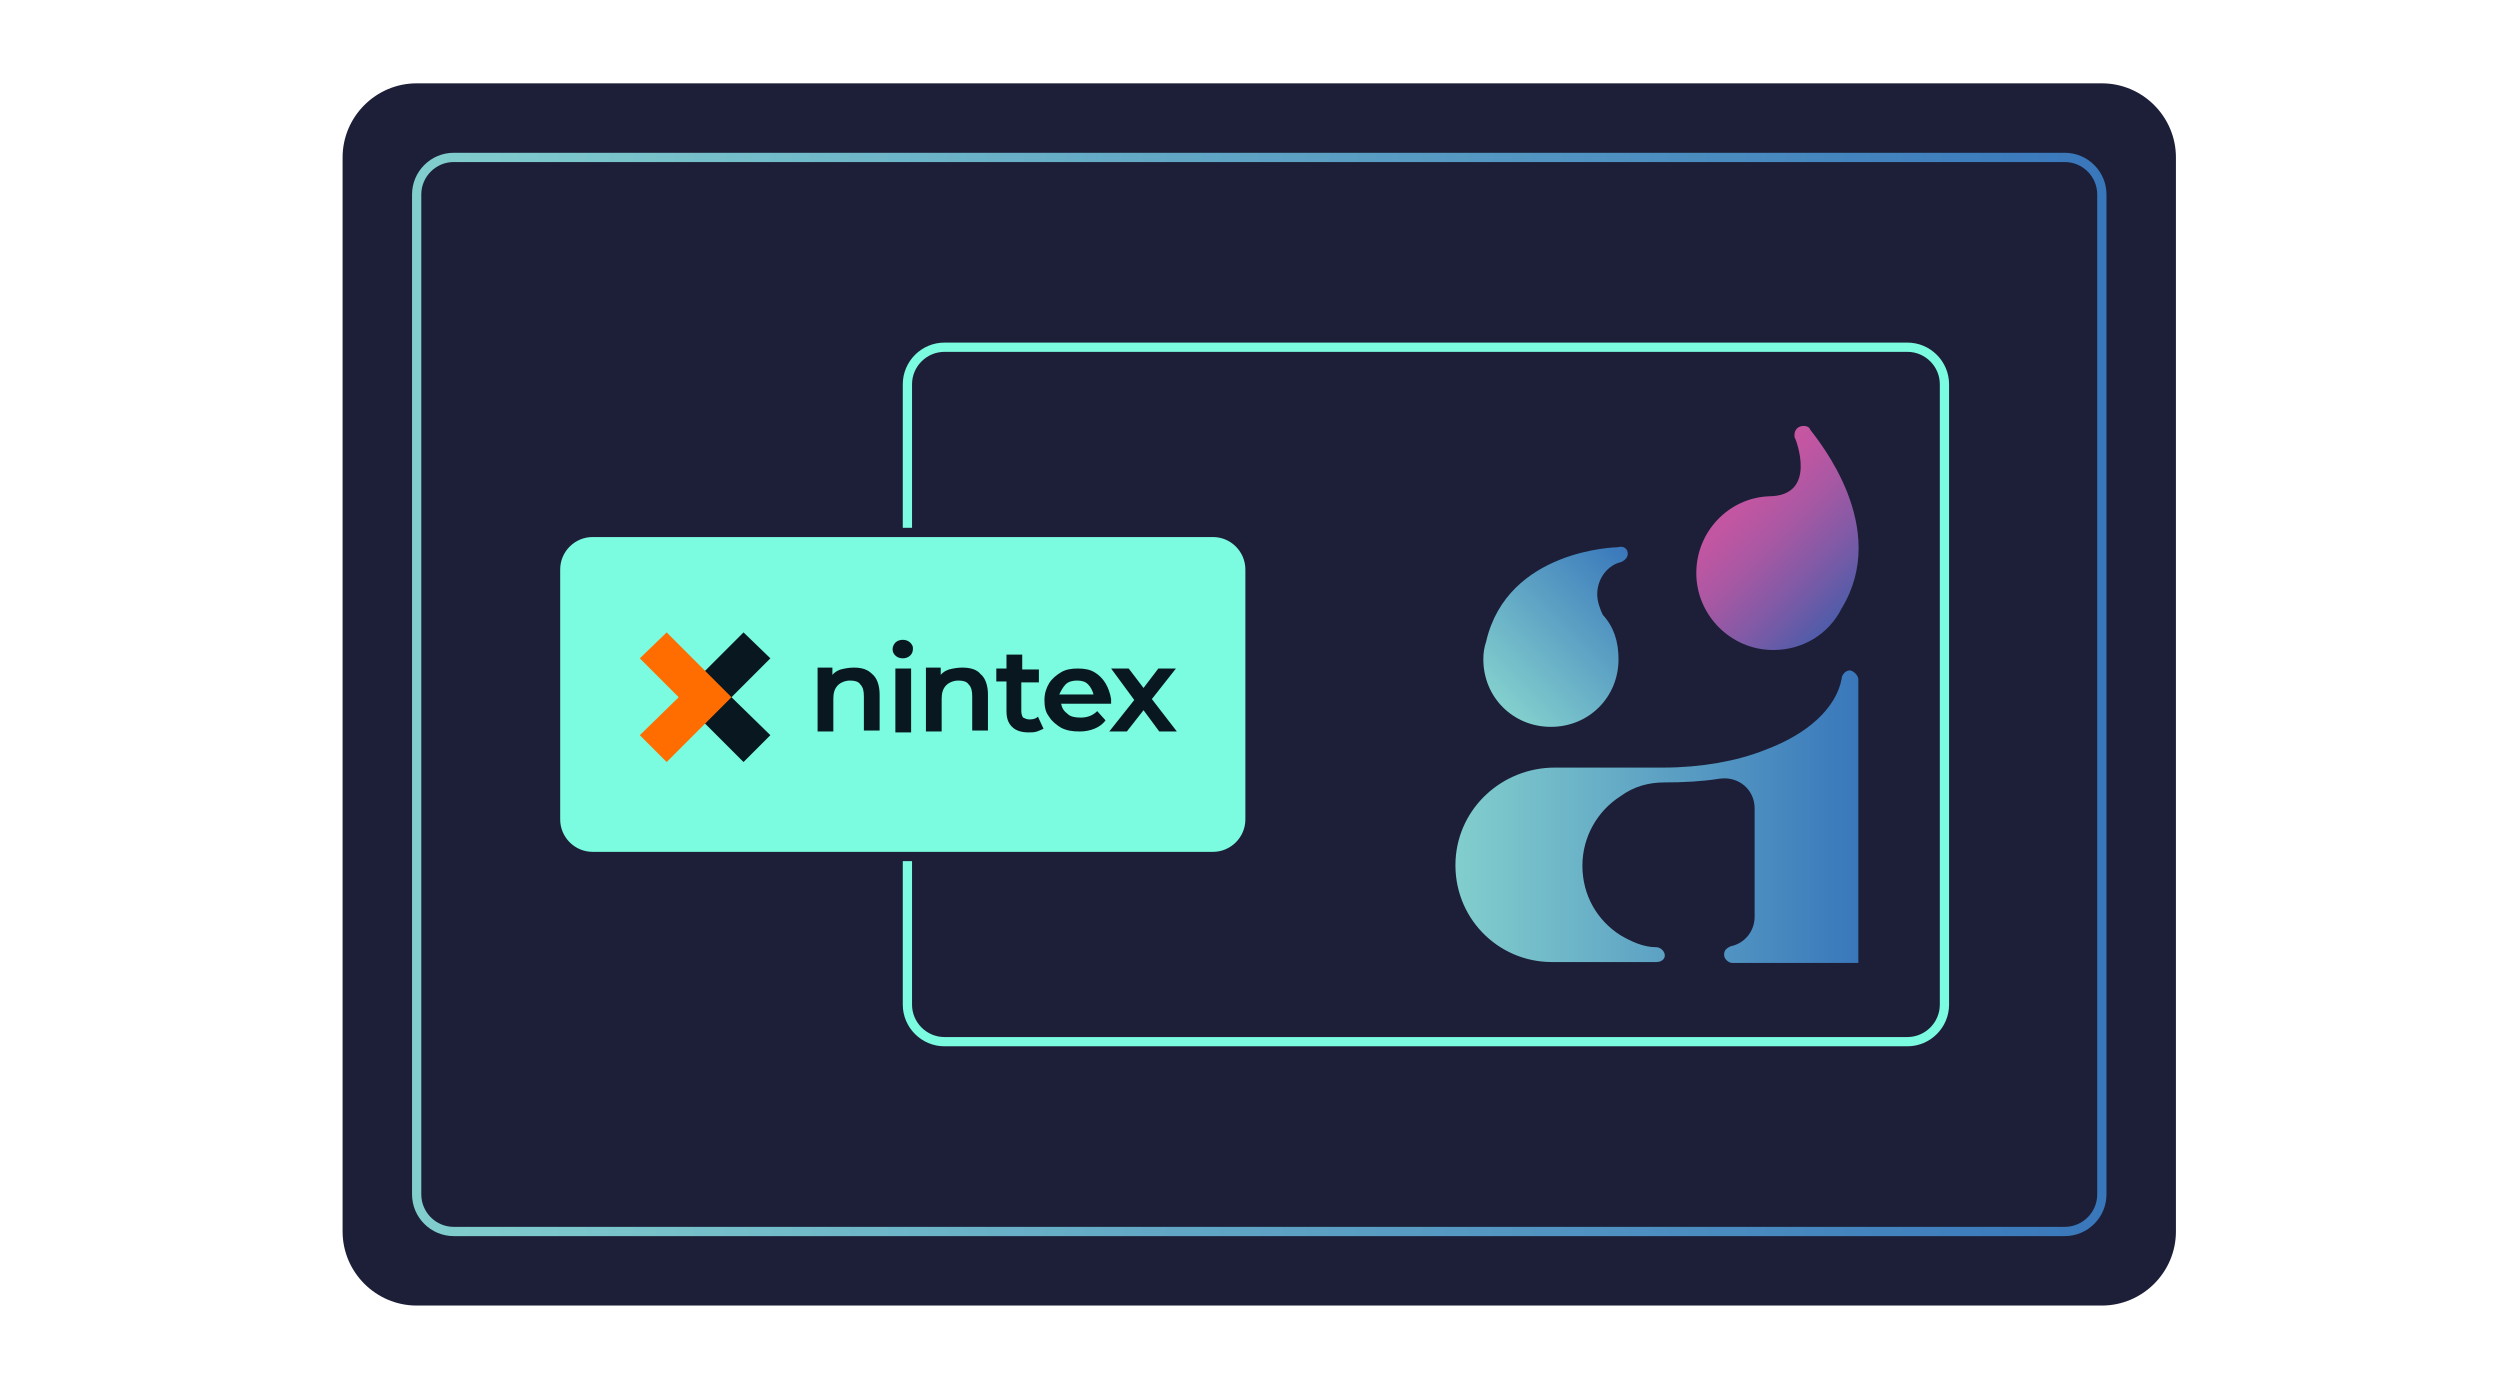
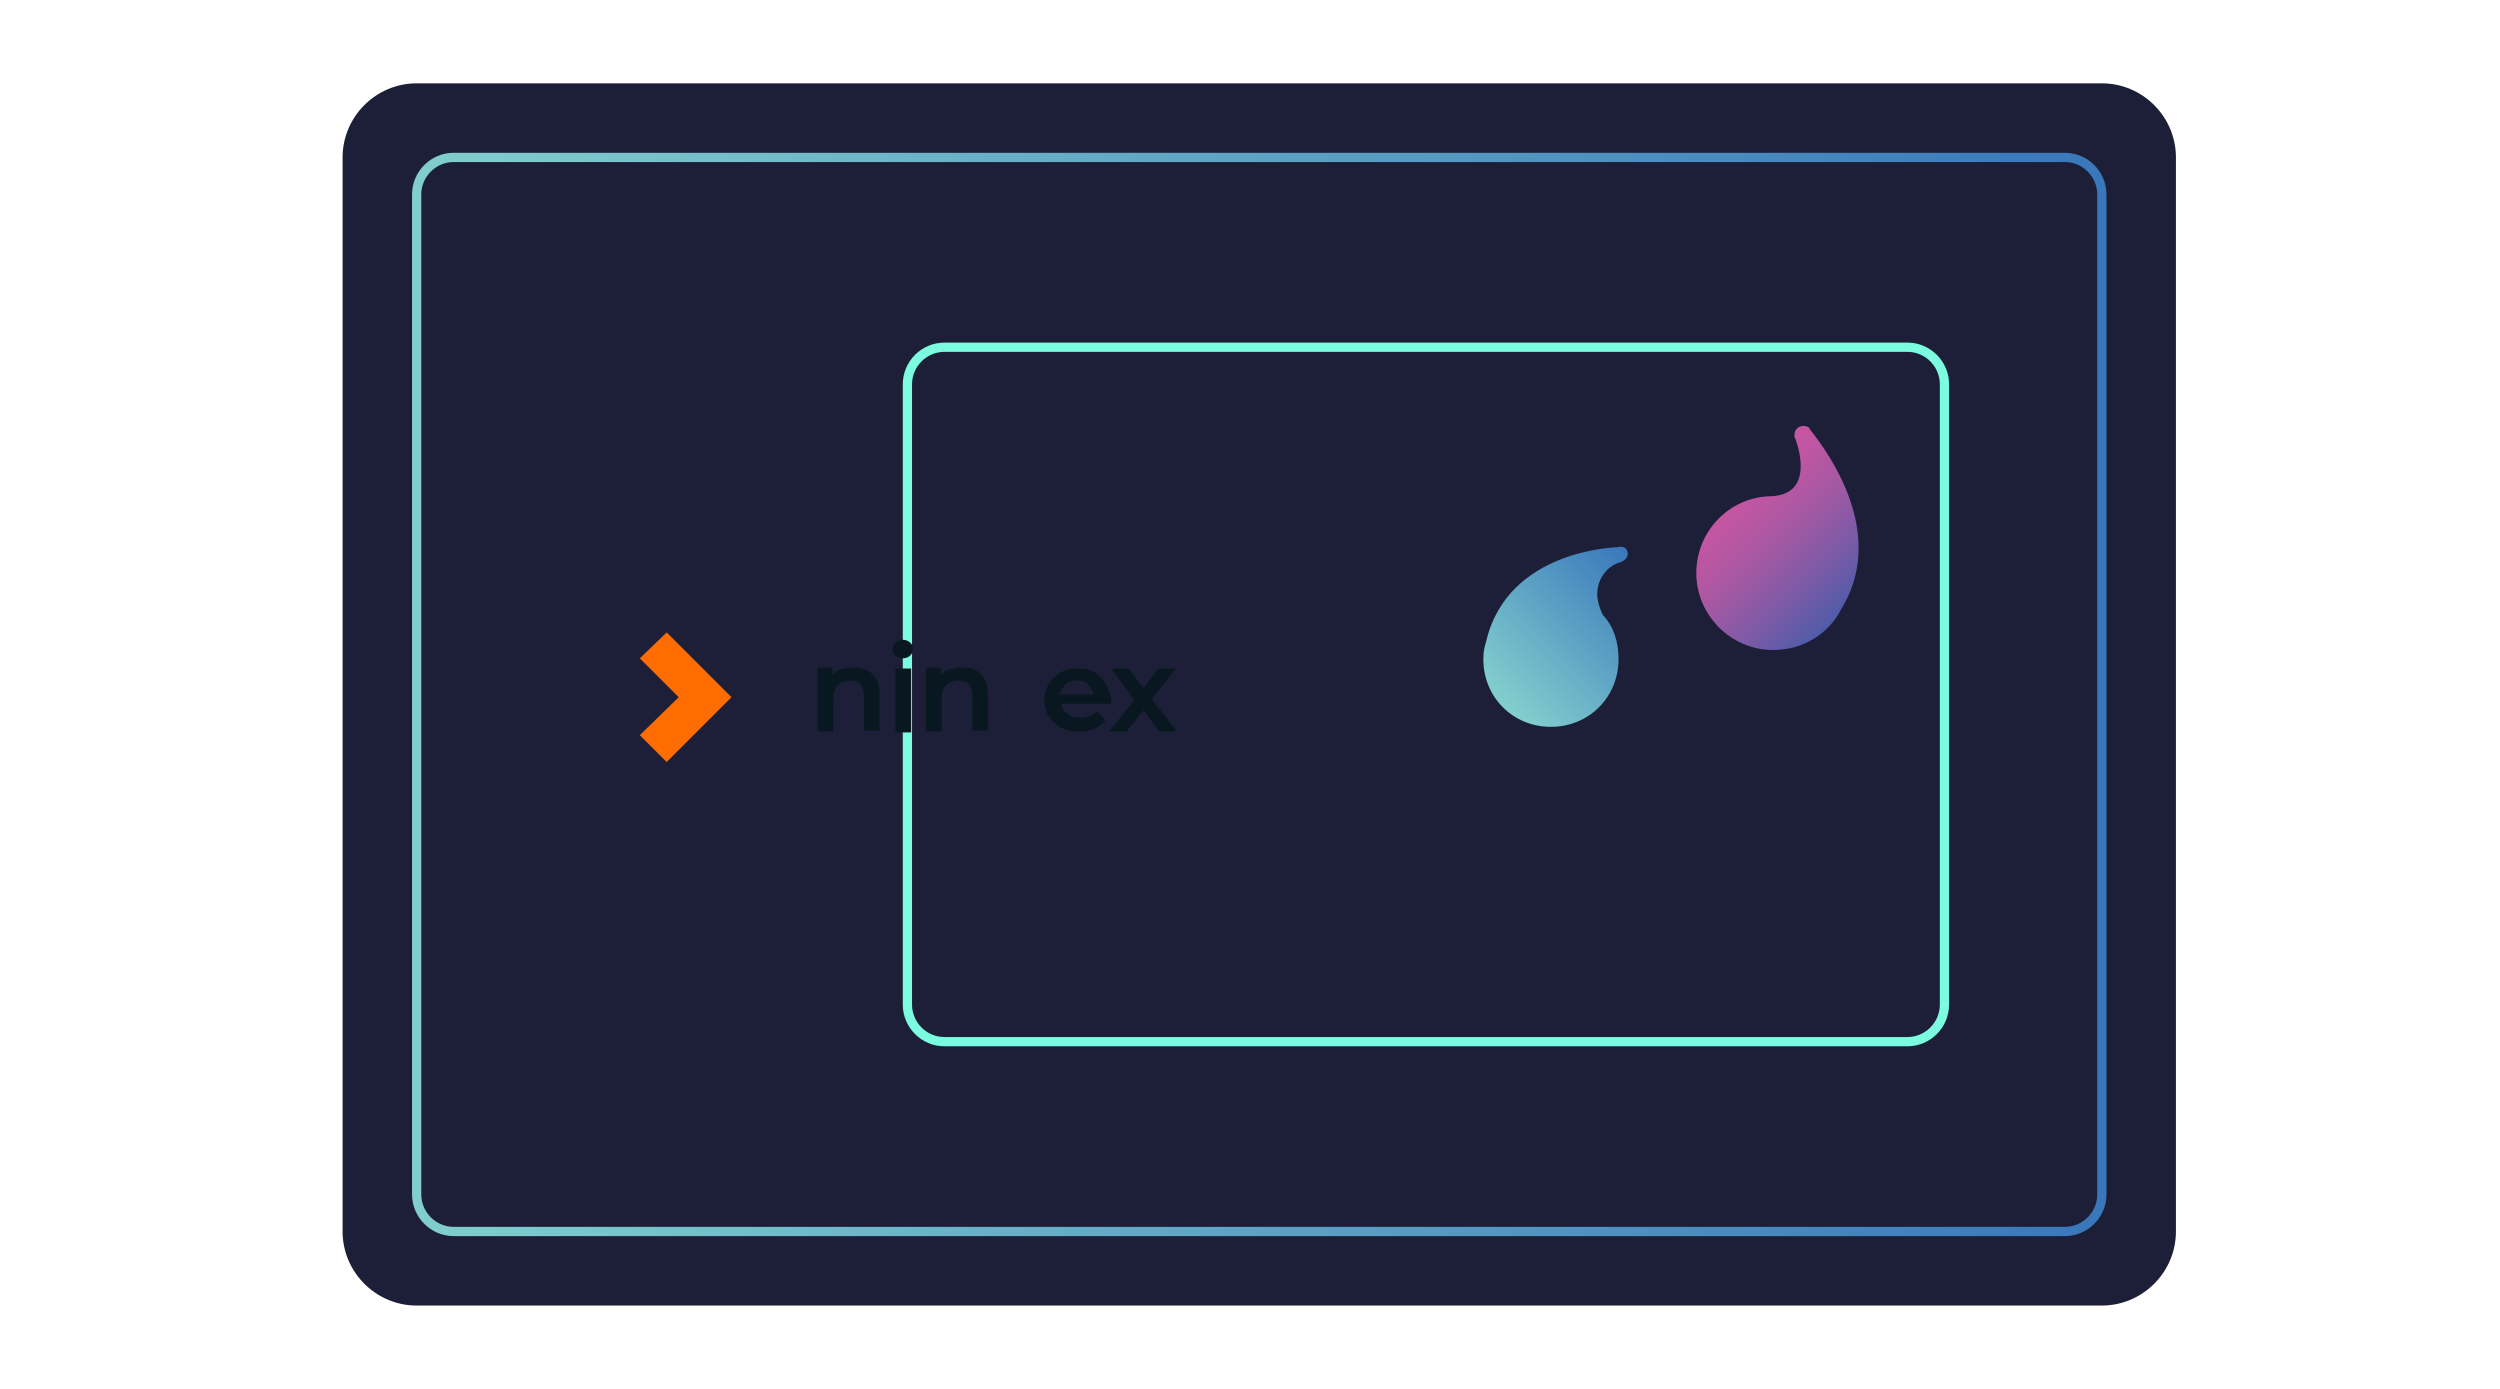
<svg xmlns="http://www.w3.org/2000/svg" version="1.1" x="0px" y="0px" viewBox="-344 206 270 150" style="enable-background:new -344 206 270 150;" xml:space="preserve">
  <style type="text/css">
	.st0{fill:#1C1F37;}
	.st1{fill:none;stroke:url(#SVGID_1_);stroke-miterlimit:10;}
	.st2{fill:none;stroke:#7BFBE0;stroke-miterlimit:10;}
	.st3{fill:#7BFBE0;stroke:#1C1F37;stroke-miterlimit:10;}
	.st4{fill:#091820;}
	.st5{fill:#FF6D00;}
	.st6{fill:url(#SVGID_2_);}
	.st7{fill:url(#SVGID_3_);}
	.st8{fill:url(#SVGID_4_);}
</style>
  <g id="Layer_1">
    <g id="Layer_1_1_">
	</g>
    <path class="st0" d="M-117,347h-182c-4.4,0-8-3.6-8-8V223c0-4.4,3.6-8,8-8h182c4.4,0,8,3.6,8,8v116C-109,343.4-112.6,347-117,347z" />
    <linearGradient id="SVGID_1_" gradientUnits="userSpaceOnUse" x1="-299.5" y1="281" x2="-116.5" y2="281">
      <stop offset="0" style="stop-color:#82CECD" />
      <stop offset="1" style="stop-color:#3977BB" />
    </linearGradient>
    <path class="st1" d="M-121,339h-174c-2.2,0-4-1.8-4-4V227c0-2.2,1.8-4,4-4h174c2.2,0,4,1.8,4,4v108C-117,337.2-118.8,339-121,339z" />
  </g>
  <g id="Layer_2">
    <g>
      <path class="st2" d="M-242,318.5h104c2.2,0,4-1.8,4-4v-67c0-2.2-1.8-4-4-4h-104c-2.2,0-4,1.8-4,4v67    C-246,316.7-244.2,318.5-242,318.5z" />
    </g>
-     <path class="st3" d="M-213,298.5h-67c-2.2,0-4-1.8-4-4v-27c0-2.2,1.8-4,4-4h67c2.2,0,4,1.8,4,4v27   C-209,296.7-210.8,298.5-213,298.5z" />
    <g id="Layer_3">
      <g id="Layer_1_2_">
        <g>
          <g>
-             <polygon class="st4" points="-265,281.3 -260.8,285.4 -263.7,288.3 -270.7,281.3 -263.7,274.3 -260.8,277.1      " />
            <polygon class="st5" points="-265,281.3 -272,288.3 -274.9,285.4 -270.7,281.3 -274.9,277.1 -272,274.3      " />
          </g>
          <g>
            <g>
              <path class="st4" d="M-251.8,278.1c-0.5,0-1,0.1-1.4,0.2c-0.3,0.1-0.7,0.3-0.9,0.6v-0.8h-1.6v6.9h1.7v-3.5        c0-0.6,0.1-1.1,0.5-1.5c0.3-0.3,0.8-0.5,1.3-0.5c0.5,0,0.9,0.1,1.1,0.4c0.3,0.3,0.4,0.7,0.4,1.3v3.7h1.7v-3.9        c0-1-0.3-1.8-0.8-2.2C-250.3,278.3-250.9,278.1-251.8,278.1z" />
              <rect x="-247.3" y="278.2" class="st4" width="1.7" height="6.9" />
              <path class="st4" d="M-245.7,275.4c-0.2-0.2-0.5-0.3-0.8-0.3c-0.3,0-0.6,0.1-0.8,0.3c-0.2,0.2-0.3,0.5-0.3,0.7        c0,0.3,0.1,0.5,0.3,0.7c0.2,0.2,0.5,0.3,0.8,0.3c0.3,0,0.6-0.1,0.8-0.3c0.2-0.2,0.3-0.4,0.3-0.8        C-245.4,275.8-245.5,275.6-245.7,275.4z" />
              <path class="st4" d="M-240.1,278.1c-0.5,0-1,0.1-1.4,0.2c-0.3,0.1-0.7,0.3-0.9,0.6v-0.8h-1.6v6.9h1.7v-3.5        c0-0.6,0.1-1.1,0.5-1.5c0.3-0.3,0.8-0.5,1.3-0.5c0.5,0,0.9,0.1,1.1,0.4c0.3,0.3,0.4,0.7,0.4,1.3v3.7h1.7v-3.9        c0-1-0.3-1.8-0.8-2.2C-238.5,278.3-239.2,278.1-240.1,278.1z" />
-               <path class="st4" d="M-231.9,283.4c-0.2,0.2-0.5,0.3-0.9,0.3c-0.3,0-0.5-0.1-0.7-0.2c-0.1-0.1-0.2-0.4-0.2-0.7v-3.1h1.9v-1.4        h-1.8v-1.6h-1.7v1.5h-1.1v1.4h1.1v3.2c0,0.8,0.2,1.3,0.6,1.7c0.4,0.4,1,0.6,1.8,0.6c0.3,0,0.6,0,0.9-0.1        c0.3-0.1,0.5-0.2,0.7-0.3l0,0L-231.9,283.4L-231.9,283.4z" />
              <path class="st4" d="M-224.6,279.8c-0.3-0.5-0.7-0.9-1.2-1.2c-0.5-0.3-1.1-0.4-1.8-0.4c-0.7,0-1.3,0.1-1.8,0.4        c-0.5,0.3-1,0.7-1.3,1.2c-0.3,0.5-0.5,1.1-0.5,1.8s0.1,1.3,0.5,1.8c0.3,0.5,0.8,0.9,1.3,1.2c0.6,0.3,1.2,0.4,2,0.4        c0.6,0,1.1-0.1,1.6-0.3c0.5-0.2,0.9-0.5,1.2-0.9l0,0l-0.9-1l0,0c-0.5,0.5-1.1,0.7-1.8,0.7c-0.6,0-1.1-0.1-1.4-0.4        c-0.4-0.3-0.6-0.6-0.7-1.1h5.4v0c0-0.2,0-0.4,0-0.5C-224.1,280.9-224.3,280.3-224.6,279.8z M-228.9,279.9        c0.3-0.3,0.8-0.4,1.2-0.4c0.5,0,0.9,0.1,1.2,0.4s0.5,0.7,0.6,1.1h-3.7C-229.4,280.6-229.2,280.2-228.9,279.9z" />
              <polygon class="st4" points="-219.6,281.5 -217,278.2 -218.9,278.2 -220.5,280.3 -222.1,278.2 -224,278.2 -221.5,281.6         -224.2,285 -222.3,285 -220.5,282.7 -218.8,285 -216.9,285       " />
            </g>
          </g>
        </g>
      </g>
    </g>
    <g>
      <linearGradient id="SVGID_2_" gradientUnits="userSpaceOnUse" x1="-157.107" y1="304.591" x2="-144.676" y2="292.16" gradientTransform="matrix(1 0 0 -1 0 564)">
        <stop offset="0" style="stop-color:#C856A1" />
        <stop offset="0.148" style="stop-color:#BF56A2" />
        <stop offset="0.389" style="stop-color:#A758A3" />
        <stop offset="0.693" style="stop-color:#7F5AA6" />
        <stop offset="1" style="stop-color:#505CA9" />
      </linearGradient>
      <path class="st6" d="M-145.1,271.7L-145.1,271.7c-1.4,2.8-4.2,4.5-7.4,4.5c-4.6,0-8.3-3.8-8.3-8.3s3.5-8.1,7.8-8.3l0,0    c5.4,0,2.9-6.2,2.9-6.2c-0.1-0.1-0.1-0.3-0.1-0.4c0-0.6,0.4-1,1-1c0.3,0,0.6,0.1,0.7,0.4l0,0C-147.6,253.6-139.8,263-145.1,271.7z    " />
      <linearGradient id="SVGID_3_" gradientUnits="userSpaceOnUse" x1="-186.769" y1="269.733" x2="-143.315" y2="269.733" gradientTransform="matrix(1 0 0 -1 0 564)">
        <stop offset="0" style="stop-color:#82CECD" />
        <stop offset="1" style="stop-color:#3977BB" />
      </linearGradient>
-       <path class="st7" d="M-143.3,279.4V310h-13.6c-0.4,0-0.9-0.4-0.9-0.9s0.3-0.7,0.7-0.9l0,0c1.5-0.3,2.6-1.6,2.6-3.2v-11.7    c0-2-1.7-3.5-3.8-3.2c-1.9,0.3-3.9,0.4-5.9,0.4c-1.7,0-3.3,0.4-4.8,1.5c-2.5,1.6-4.1,4.4-4.1,7.5c0,3.2,1.6,5.9,4.1,7.5    c1.2,0.7,2.5,1.3,3.9,1.3c0.4,0,0.9,0.4,0.9,0.9c0,0.4-0.4,0.7-0.9,0.7h-11.3c-5.9,0-10.7-4.9-10.4-11c0.3-5.7,5.1-10,10.7-10    h11.7c4.1,0,8-0.7,11-1.9c4.6-1.7,7.7-4.5,8.3-7.7c0-0.4,0.4-0.9,0.9-0.9C-143.7,278.5-143.3,279-143.3,279.4z" />
      <linearGradient id="SVGID_4_" gradientUnits="userSpaceOnUse" x1="-181.73" y1="282.226" x2="-166.782" y2="297.174" gradientTransform="matrix(1 0 0 -1 0 564)">
        <stop offset="0" style="stop-color:#82CECD" />
        <stop offset="1" style="stop-color:#3977BB" />
      </linearGradient>
      <path class="st8" d="M-168.2,265.8c0,0.4-0.3,0.7-0.7,0.9c-1.4,0.3-2.6,1.7-2.6,3.5c0,0.7,0.3,1.6,0.6,2.2    c1.2,1.3,1.7,2.9,1.7,4.8c0,4.1-3.2,7.3-7.3,7.3s-7.3-3.2-7.3-7.3c0-0.7,0.1-1.3,0.3-1.9c2.3-10,14.2-10.2,14.2-10.2l0,0    C-168.6,264.9-168.2,265.3-168.2,265.8z" />
    </g>
  </g>
</svg>